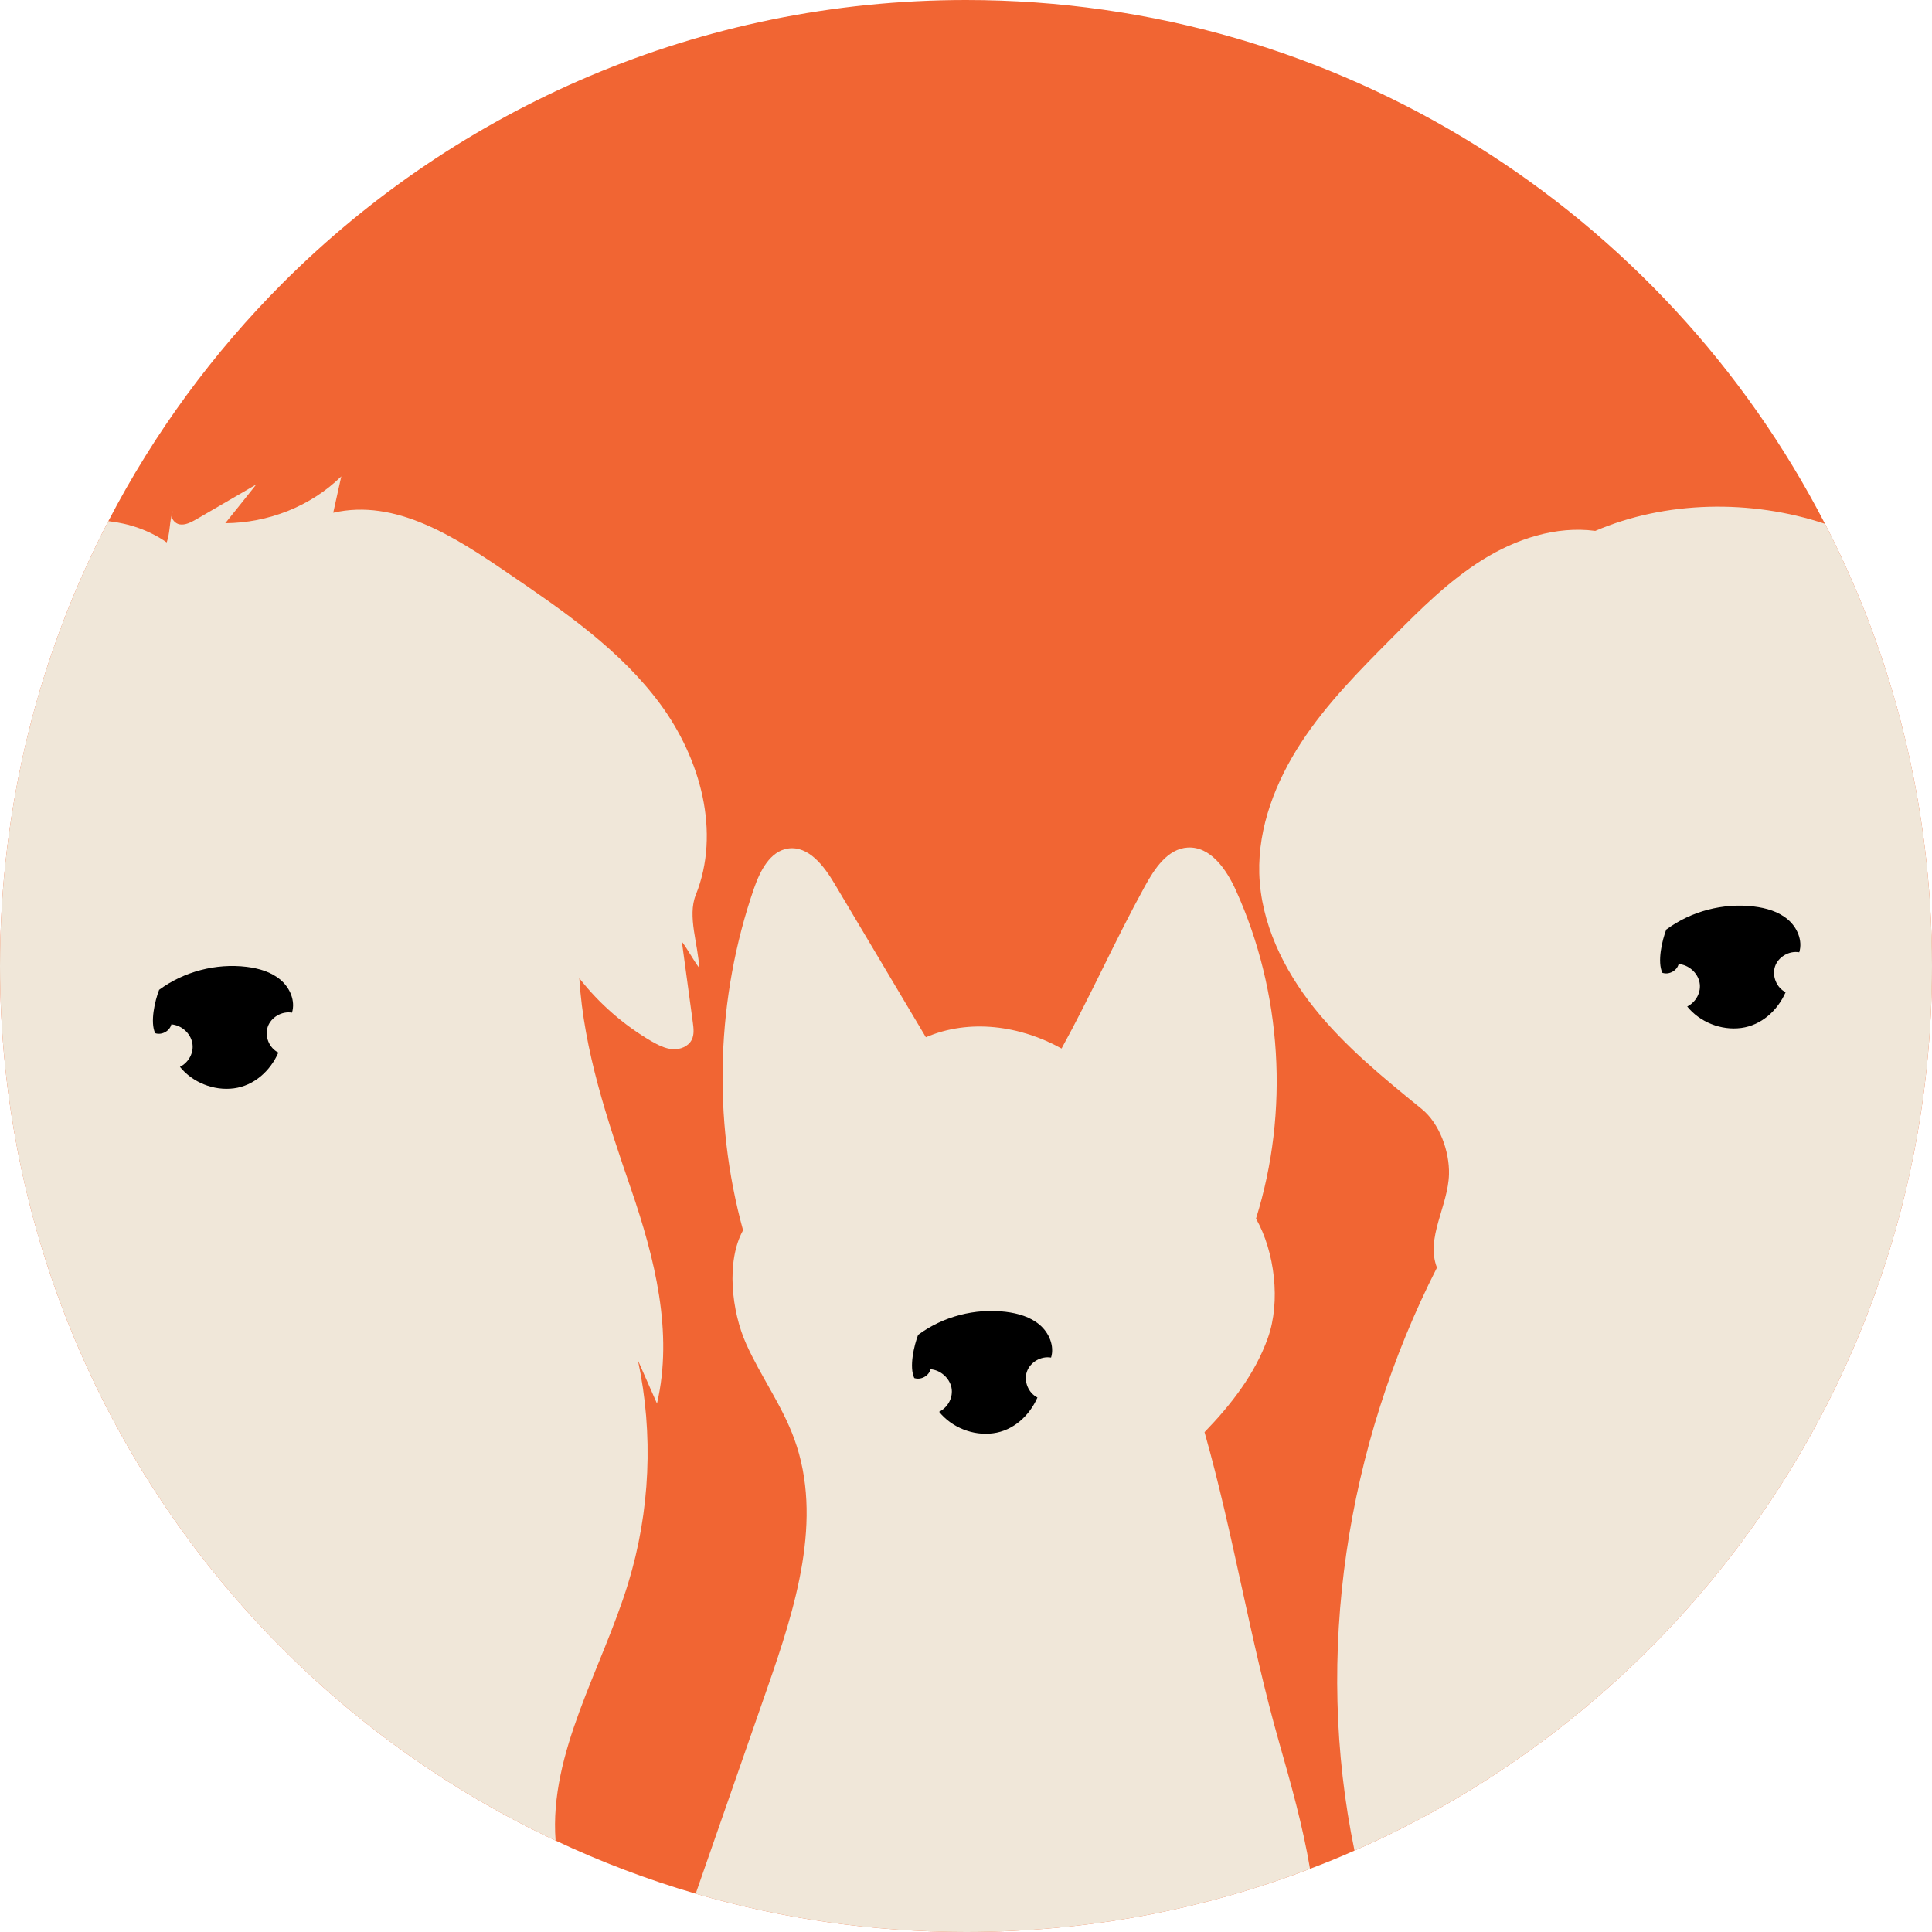
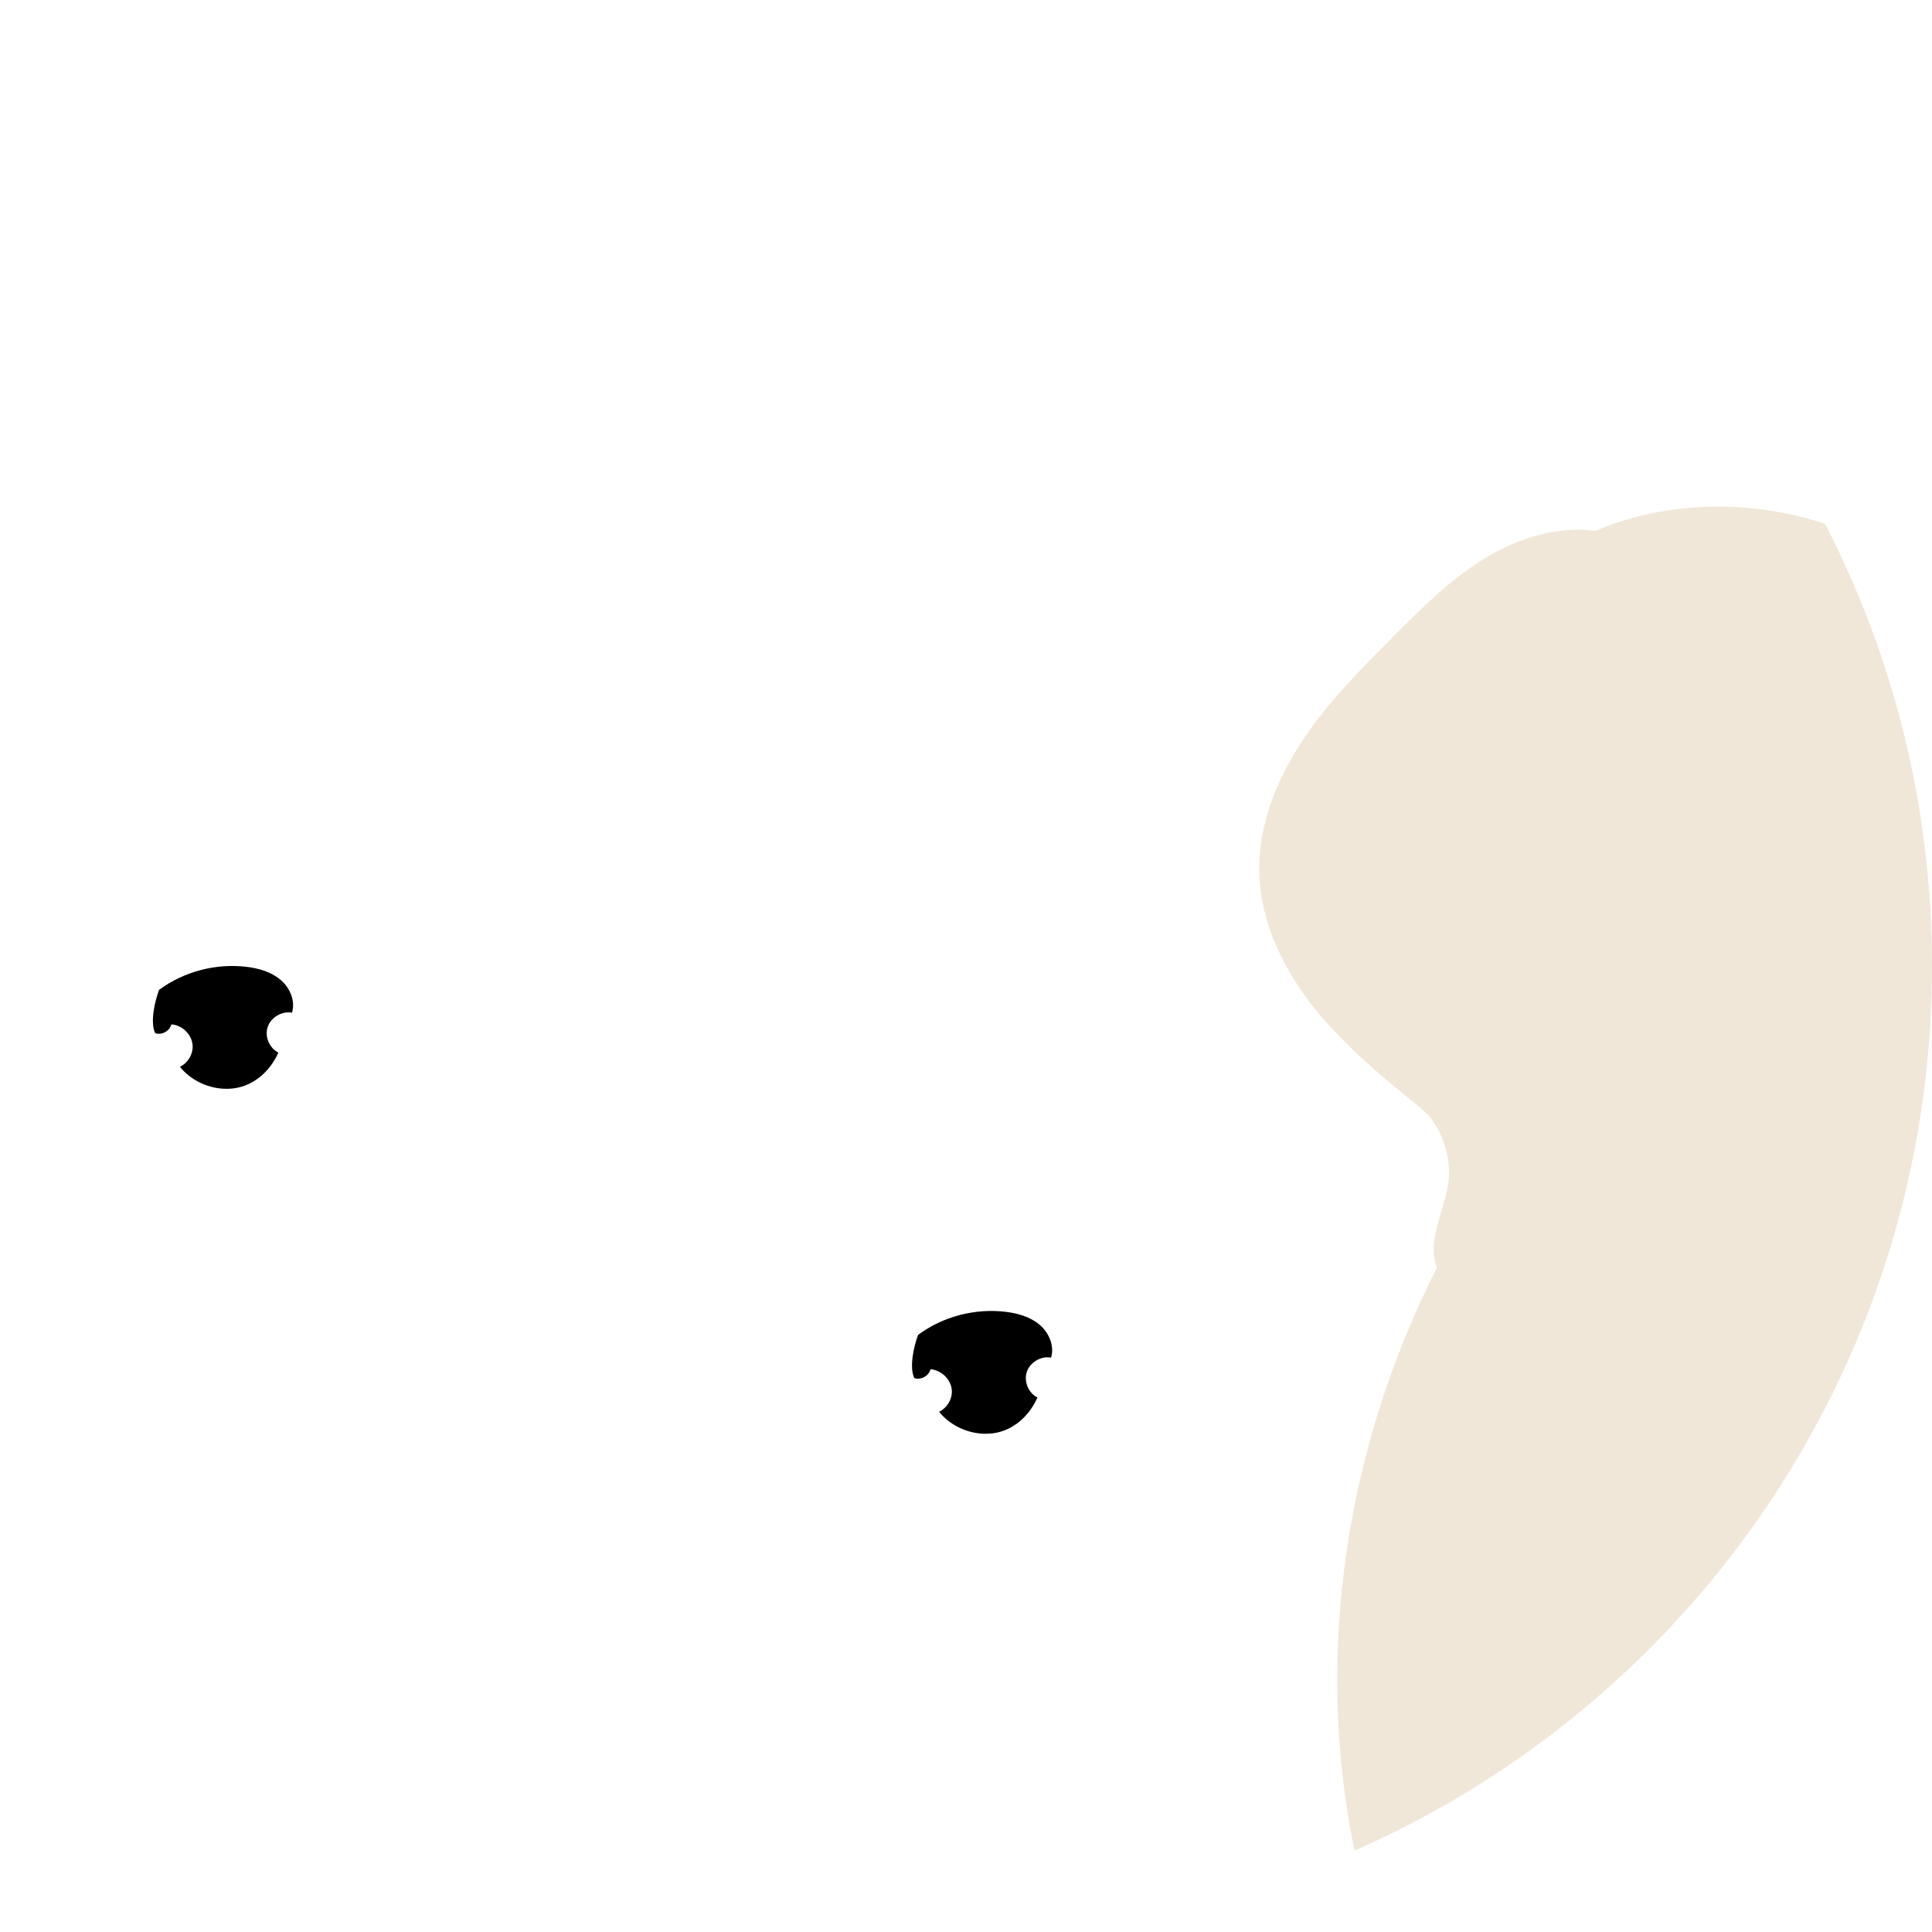
<svg xmlns="http://www.w3.org/2000/svg" width="180px" height="180px" viewBox="0 0 180 180" version="1.1">
  <g id="surface1">
-     <path style=" stroke:none;fill-rule:nonzero;fill:rgb(94.51%,39.608%,20%);fill-opacity:1;" d="M 180 90 C 180 114.848 169.926 137.352 153.645 153.645 C 145.789 161.488 136.5 167.898 126.195 172.418 C 124.836 173.027 123.453 173.59 122.051 174.113 C 112.098 177.918 101.293 180 90 180 C 81.254 180 72.812 178.758 64.816 176.43 C 60.312 175.117 55.949 173.461 51.762 171.484 C 42.266 167.035 33.68 160.969 26.355 153.645 C 10.074 137.352 0 114.848 0 90 C 0 75.051 3.641 60.953 10.094 48.551 C 14.367 40.328 19.867 32.852 26.355 26.355 C 42.645 10.074 65.152 0 90 0 C 124.855 0 155.09 19.816 170.031 48.801 C 176.402 61.141 180 75.156 180 90 Z M 180 90 " />
-     <path style=" stroke:none;fill-rule:nonzero;fill:rgb(94.118%,90.588%,85.098%);fill-opacity:1;" d="M 122.051 174.113 C 112.098 177.918 101.293 180 90 180 C 81.254 180 72.812 178.758 64.816 176.43 C 67.039 170.059 69.258 163.676 71.48 157.301 C 74.098 149.793 76.727 141.531 74 134.059 C 72.863 130.938 70.871 128.223 69.516 125.199 C 68.164 122.176 67.629 117.512 69.23 114.621 C 66.367 104.219 66.73 92.945 70.254 82.754 C 70.82 81.133 71.746 79.289 73.445 79.051 C 75.332 78.797 76.762 80.664 77.738 82.312 C 80.578 87.09 83.426 91.859 86.262 96.637 C 90.316 94.891 95.043 95.543 98.902 97.688 C 101.637 92.723 103.918 87.559 106.652 82.594 C 107.559 80.938 108.777 79.078 110.652 78.965 C 112.77 78.84 114.25 80.98 115.133 82.922 C 119.449 92.434 120.137 103.559 117.02 113.535 C 118.773 116.629 119.328 121.285 118.129 124.641 C 116.938 128 114.691 130.883 112.223 133.43 C 114.902 142.863 116.473 152.859 119.16 162.289 C 120.27 166.18 121.383 170.129 122.051 174.113 Z M 122.051 174.113 " />
-     <path style=" stroke:none;fill-rule:nonzero;fill:rgb(94.118%,90.588%,85.098%);fill-opacity:1;" d="M 16.105 47.625 C 16.051 47.777 16.016 47.918 15.98 48.051 C 15.965 47.898 16 47.75 16.105 47.625 Z M 16.105 47.625 " />
-     <path style=" stroke:none;fill-rule:nonzero;fill:rgb(94.118%,90.588%,85.098%);fill-opacity:1;" d="M 65.141 90.176 C 64.543 89.367 64.129 88.535 63.527 87.727 C 63.871 90.246 64.215 92.758 64.551 95.27 C 64.621 95.801 64.691 96.375 64.453 96.859 C 64.145 97.492 63.371 97.801 62.664 97.75 C 61.961 97.695 61.309 97.359 60.691 97.008 C 58.109 95.5 55.816 93.5 53.973 91.137 C 54.398 97.914 56.59 104.367 58.797 110.793 C 61 117.219 62.746 124.148 61.211 130.77 C 60.621 129.43 60.027 128.09 59.438 126.75 C 60.895 133.598 60.574 140.816 58.523 147.516 C 56.07 155.52 51.152 163.285 51.762 171.484 C 42.266 167.035 33.68 160.969 26.355 153.645 C 10.074 137.352 0 114.848 0 90 C 0 75.051 3.641 60.953 10.094 48.551 C 12.043 48.773 13.902 49.398 15.531 50.535 C 15.832 49.645 15.777 48.906 15.98 48.051 C 16.008 48.41 16.344 48.781 16.723 48.852 C 17.27 48.949 17.797 48.656 18.281 48.387 C 20.152 47.301 22.012 46.215 23.879 45.133 C 22.918 46.34 21.957 47.547 20.988 48.746 C 24.988 48.711 28.93 47.188 31.797 44.383 C 31.547 45.512 31.293 46.641 31.047 47.77 C 36.863 46.43 42.391 50.023 47.316 53.391 C 52.512 56.926 57.809 60.559 61.535 65.625 C 65.258 70.688 67.168 77.543 64.824 83.379 C 64.023 85.371 65.062 88.027 65.141 90.176 Z M 65.141 90.176 " />
    <path style=" stroke:none;fill-rule:nonzero;fill:rgb(94.118%,90.588%,85.098%);fill-opacity:1;" d="M 180 90 C 180 114.848 169.926 137.355 153.645 153.645 C 145.789 161.488 136.5 167.898 126.195 172.418 C 122.414 154.164 125.41 134.762 133.879 118.102 C 132.797 115.336 134.922 112.371 135 109.402 C 135.055 107.277 134.117 104.668 132.469 103.328 C 128.898 100.43 125.312 97.5 122.438 93.906 C 119.574 90.316 117.457 85.961 117.324 81.379 C 117.203 77.051 118.852 72.82 121.223 69.188 C 123.594 65.555 126.68 62.453 129.738 59.379 C 132.34 56.758 134.973 54.125 138.102 52.168 C 141.23 50.211 144.961 48.977 148.629 49.461 C 155.168 46.656 163.121 46.5 170.031 48.801 C 176.402 61.141 180 75.156 180 90 Z M 180 90 " />
    <path style=" stroke:none;fill-rule:nonzero;fill:rgb(0%,0%,0%);fill-opacity:1;" d="M 14.836 92.211 C 17.145 90.512 20.125 89.734 22.973 90.078 C 24.117 90.219 25.273 90.547 26.145 91.297 C 27.02 92.035 27.539 93.262 27.203 94.348 C 26.262 94.18 25.246 94.777 24.945 95.668 C 24.637 96.559 25.086 97.645 25.934 98.066 C 25.184 99.777 23.668 101.152 21.789 101.398 C 19.922 101.645 17.938 100.852 16.766 99.398 C 17.594 98.98 18.098 98.039 17.91 97.141 C 17.727 96.242 16.898 95.508 15.965 95.438 C 15.812 96.066 15.066 96.469 14.457 96.258 C 13.973 95.234 14.422 93.262 14.828 92.211 Z M 14.836 92.211 " />
    <path style=" stroke:none;fill-rule:nonzero;fill:rgb(0%,0%,0%);fill-opacity:1;" d="M 85.559 124.352 C 87.867 122.648 90.848 121.875 93.695 122.219 C 94.84 122.359 95.996 122.688 96.867 123.434 C 97.738 124.176 98.258 125.402 97.926 126.484 C 96.98 126.316 95.969 126.918 95.668 127.809 C 95.367 128.699 95.809 129.781 96.656 130.203 C 95.906 131.914 94.391 133.297 92.52 133.535 C 90.652 133.785 88.668 132.992 87.496 131.535 C 88.324 131.121 88.828 130.18 88.645 129.277 C 88.457 128.379 87.621 127.641 86.695 127.57 C 86.543 128.195 85.797 128.602 85.18 128.391 C 84.695 127.367 85.145 125.391 85.547 124.344 L 85.559 124.344 Z M 85.559 124.352 " />
-     <path style=" stroke:none;fill-rule:nonzero;fill:rgb(0%,0%,0%);fill-opacity:1;" d="M 155.266 86.59 C 157.574 84.887 160.547 84.113 163.402 84.457 C 164.547 84.598 165.703 84.922 166.574 85.672 C 167.449 86.414 167.969 87.637 167.633 88.723 C 166.688 88.555 165.676 89.152 165.375 90.043 C 165.078 90.934 165.516 92.02 166.363 92.441 C 165.613 94.152 164.098 95.527 162.219 95.773 C 160.352 96.02 158.367 95.227 157.195 93.773 C 158.023 93.359 158.527 92.414 158.34 91.516 C 158.156 90.617 157.32 89.887 156.395 89.816 C 156.242 90.441 155.496 90.848 154.879 90.633 C 154.395 89.613 154.844 87.637 155.246 86.59 Z M 155.266 86.59 " />
  </g>
</svg>